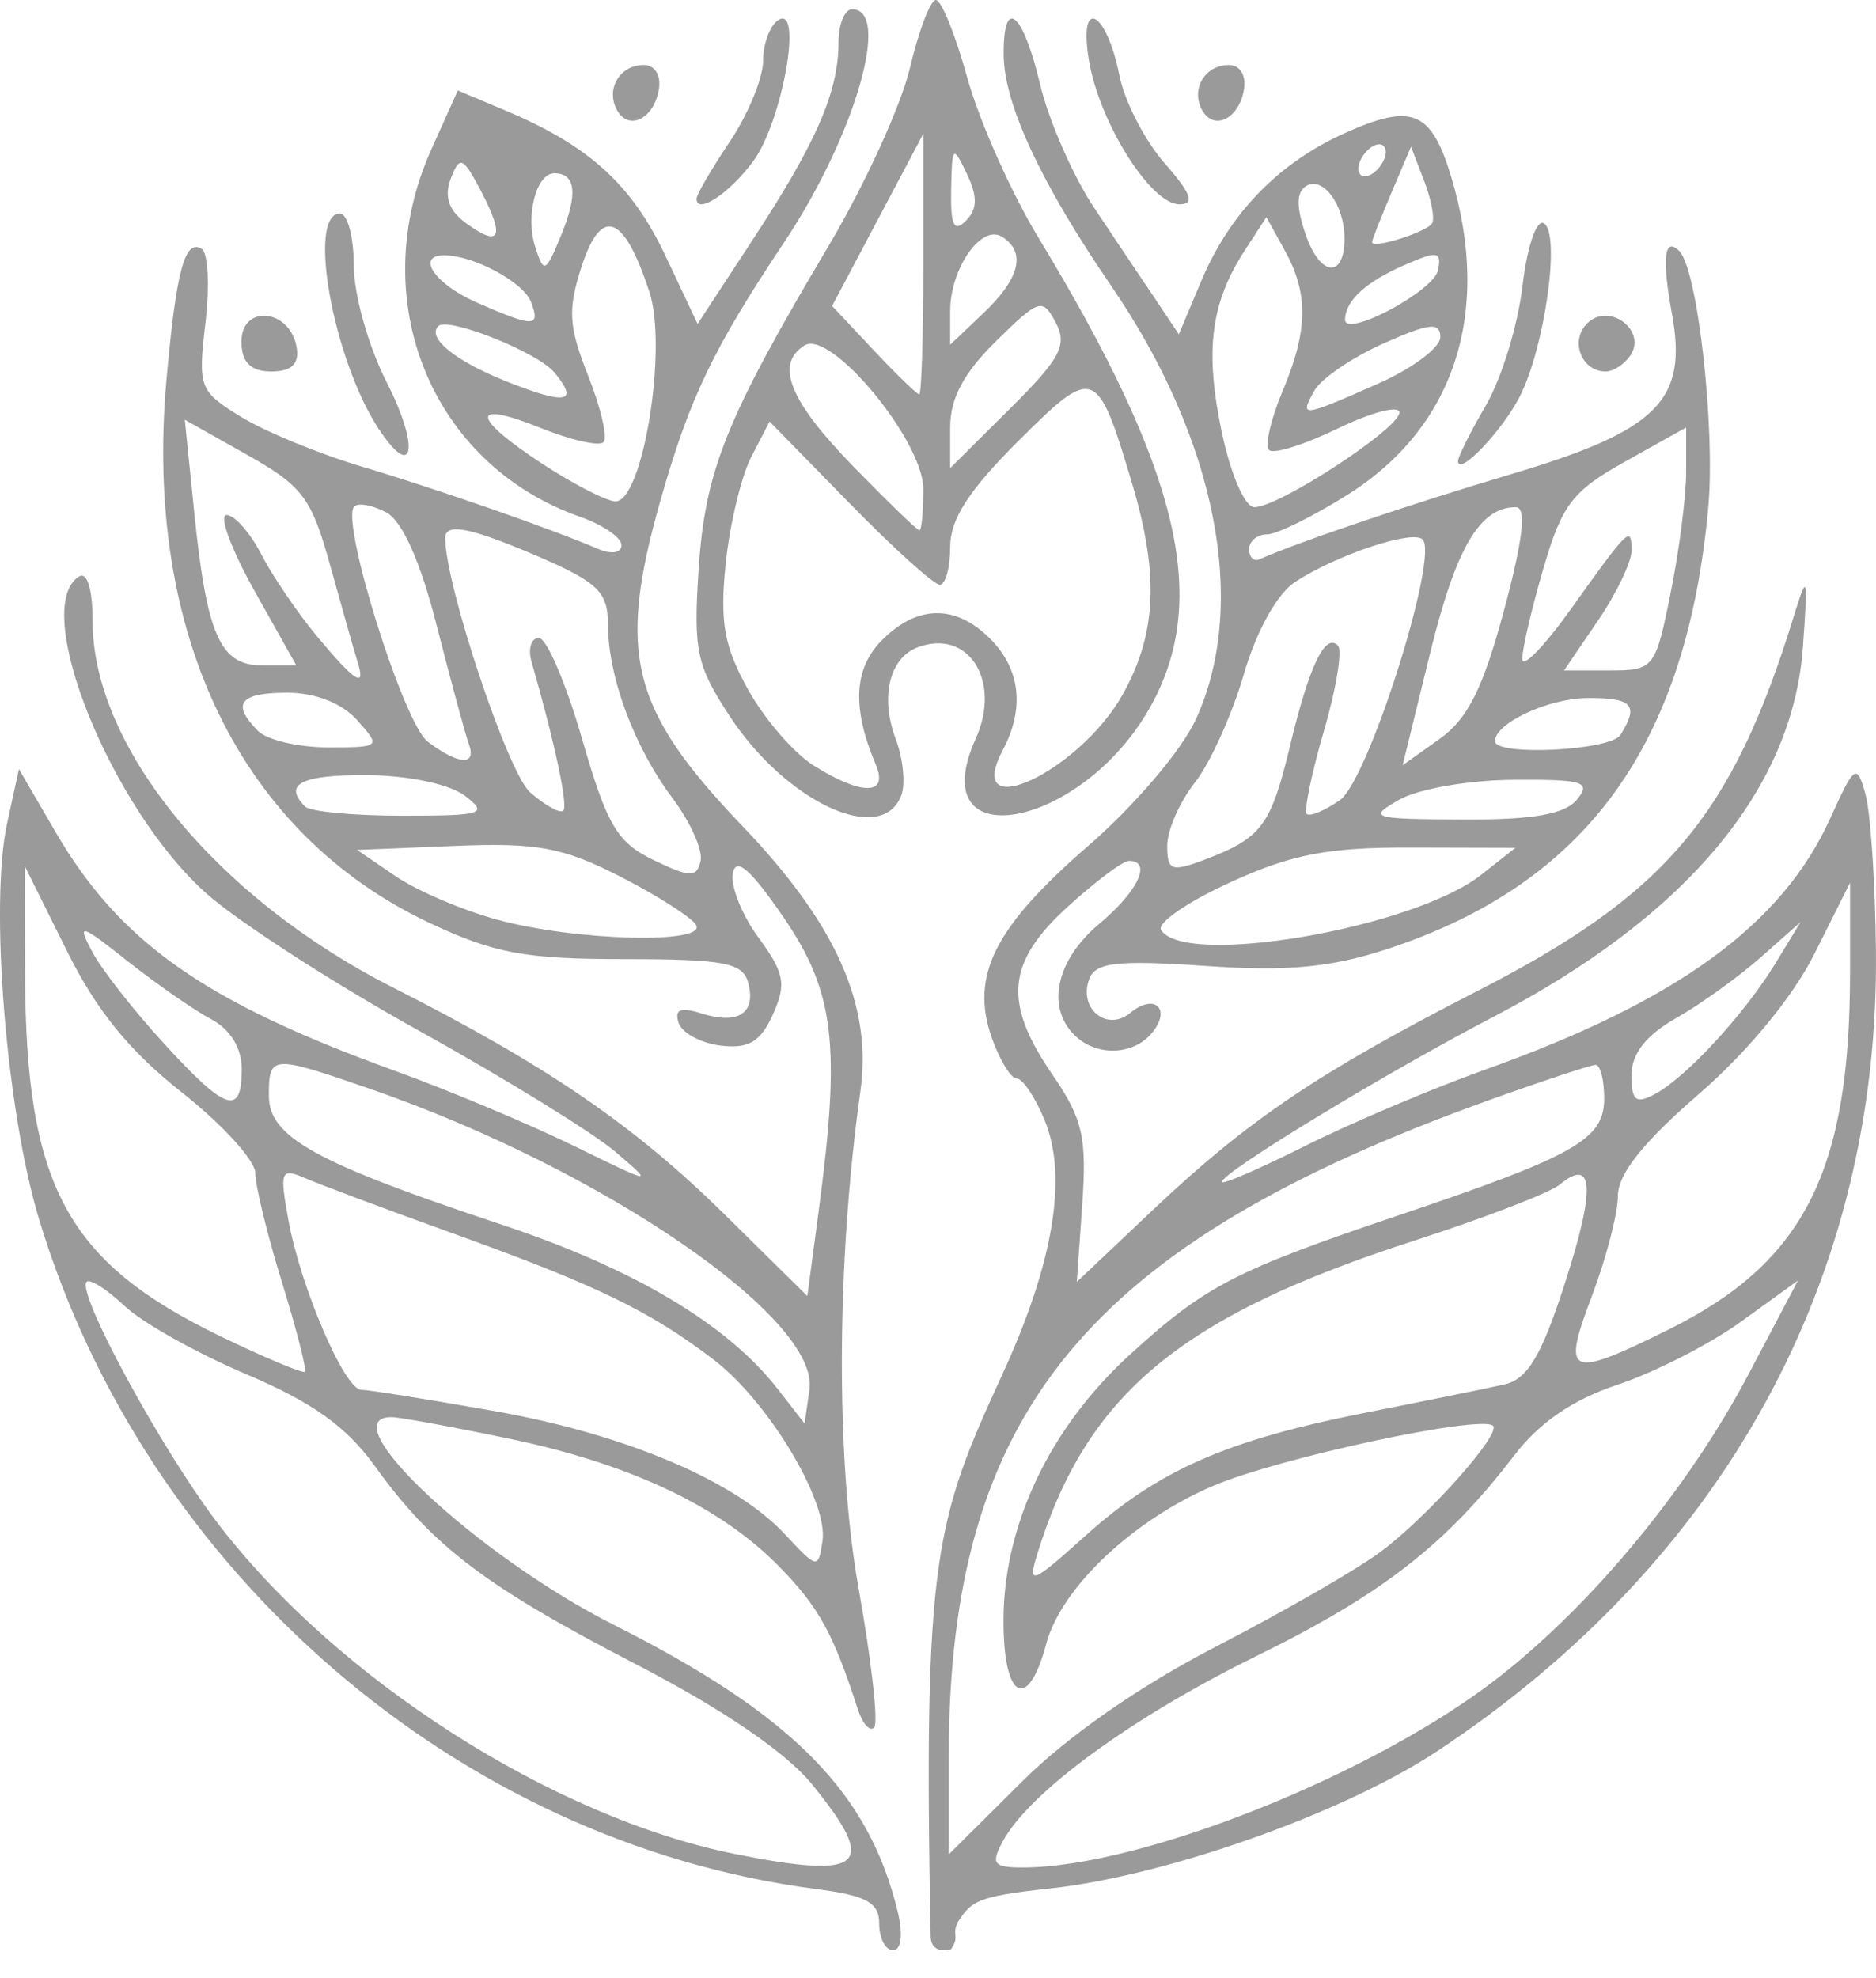
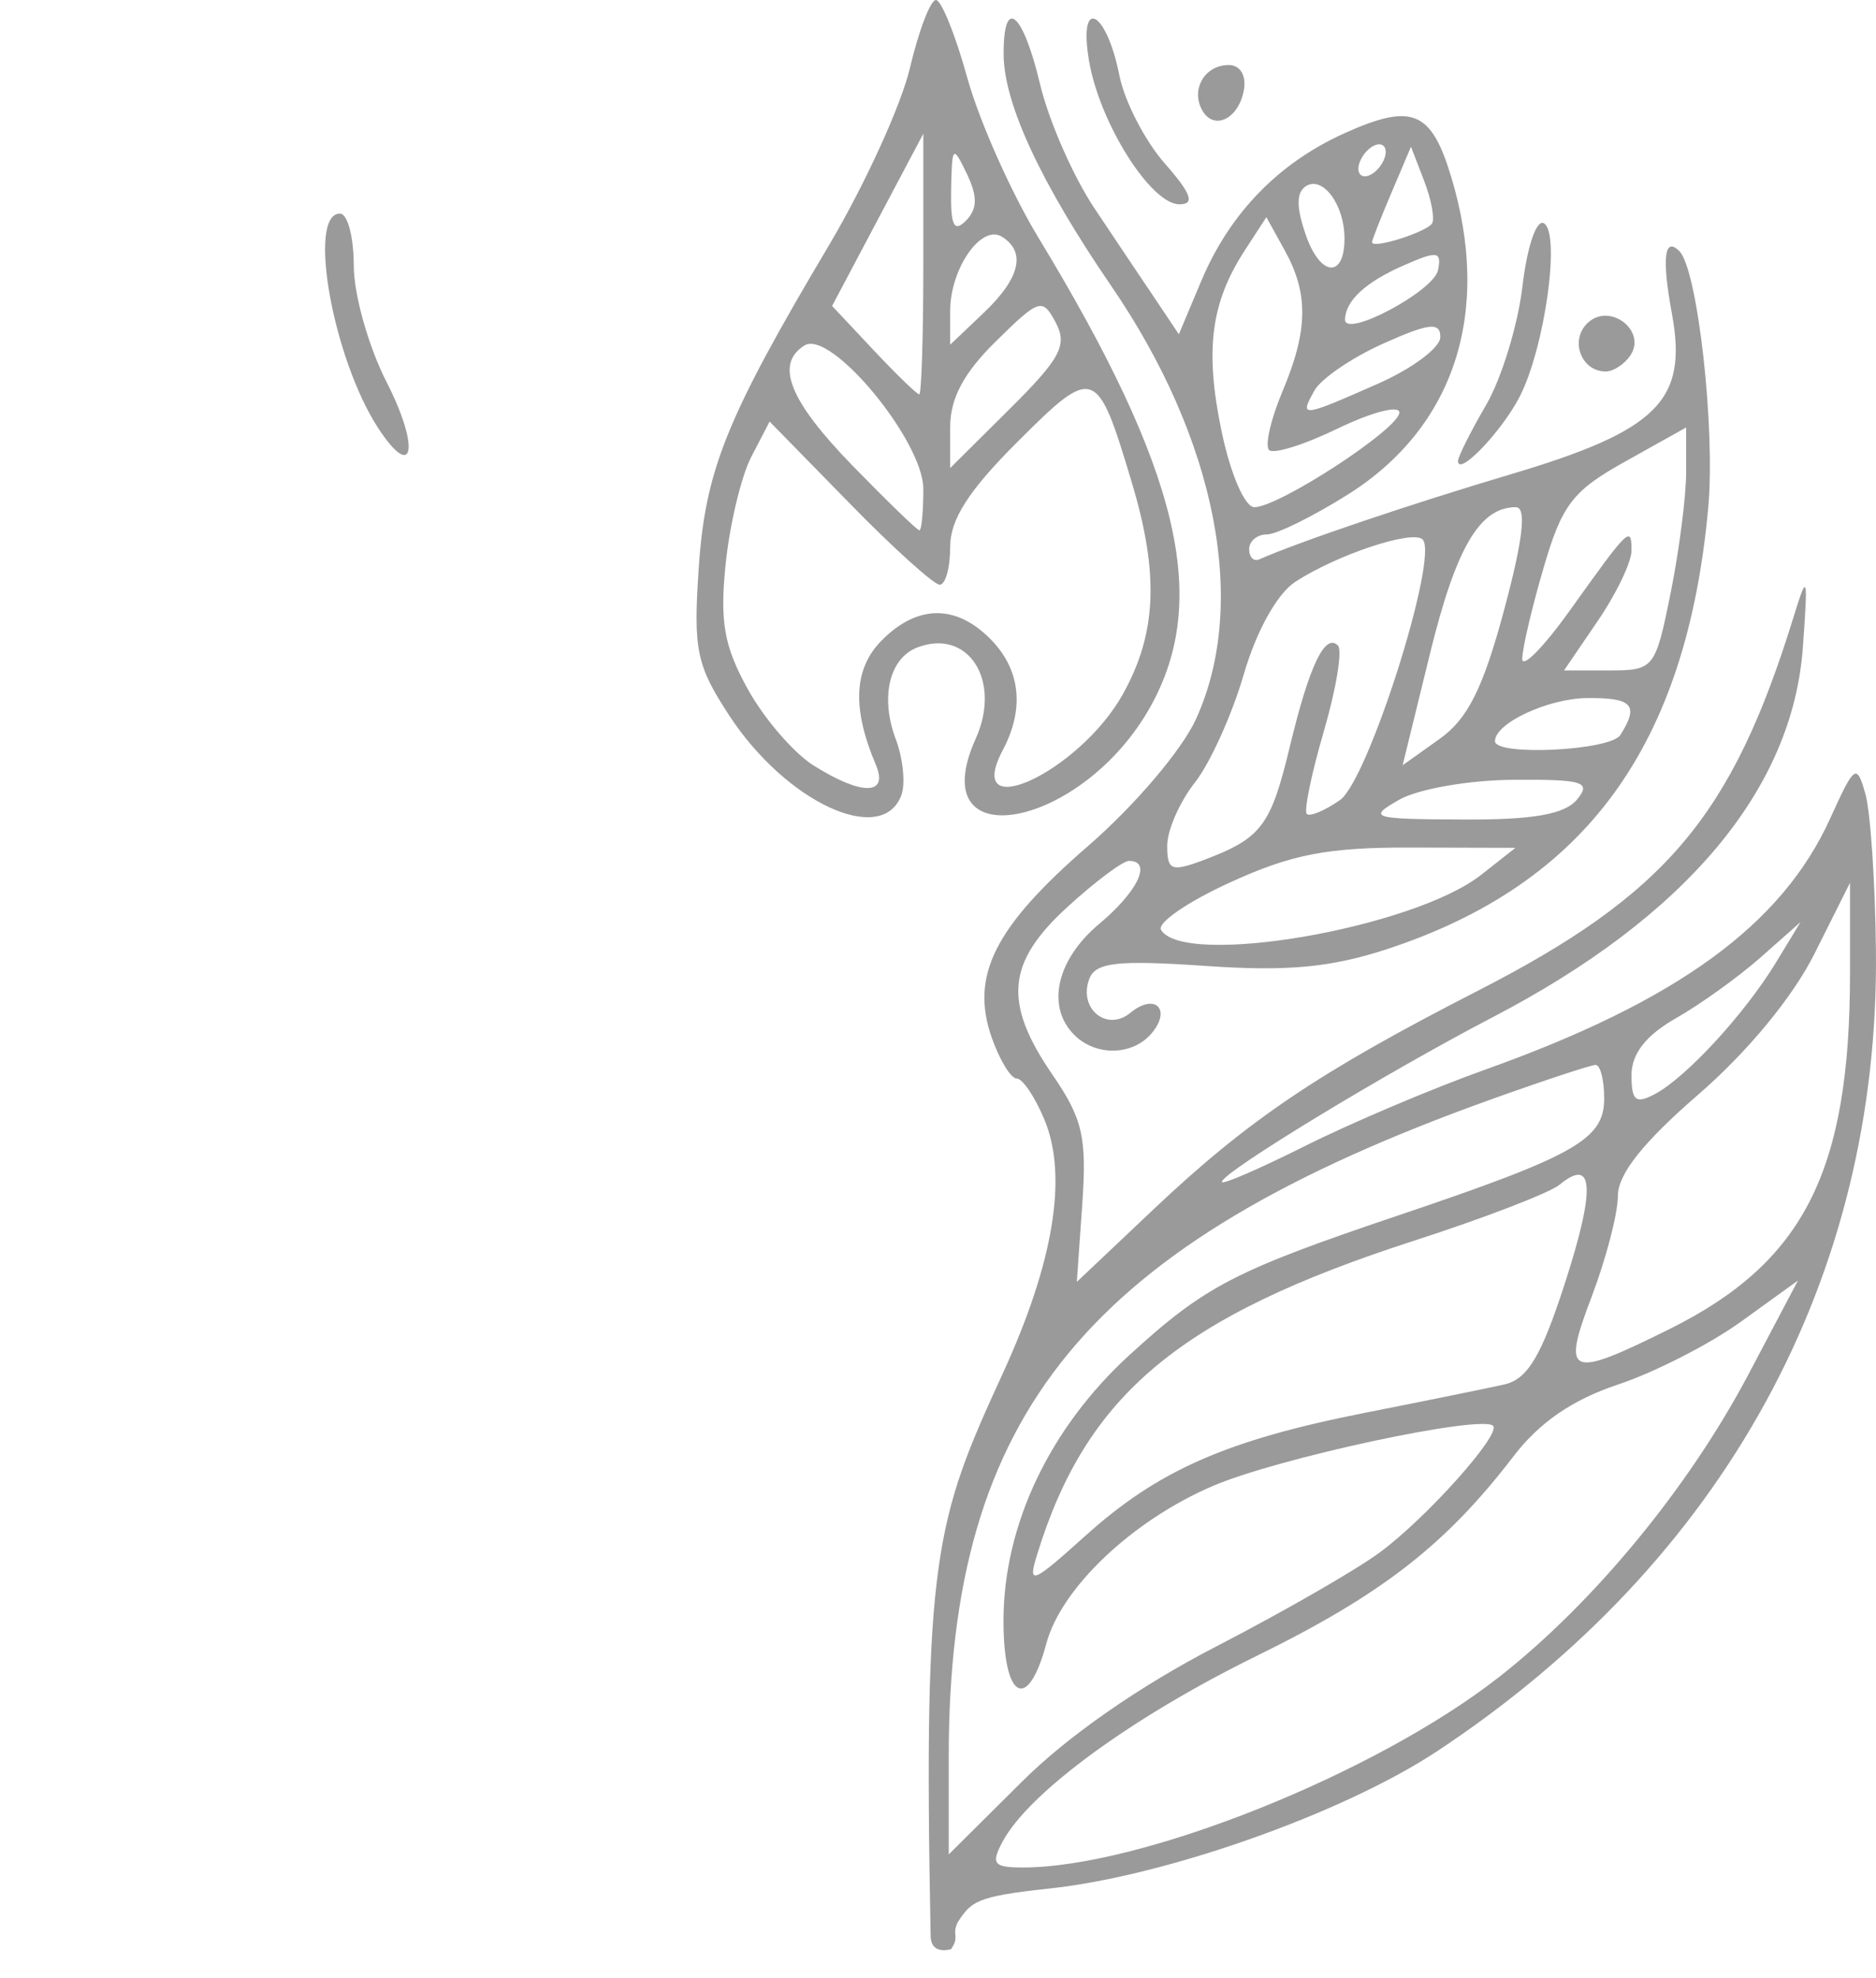
<svg xmlns="http://www.w3.org/2000/svg" width="55" height="58" viewBox="0 0 55 58" fill="none">
  <path fill-rule="evenodd" clip-rule="evenodd" d="M30.753 55.37C28.599 55.602 28.485 55.749 28.084 56.347C27.884 56.746 28.154 56.746 27.884 57.145C27.884 57.145 27.284 57.345 27.284 56.746C27.067 45.623 27.426 44.566 29.392 40.283C30.893 37.017 31.31 34.484 30.621 32.829C30.345 32.163 29.981 31.621 29.808 31.621C29.636 31.621 29.308 31.082 29.076 30.424C28.439 28.606 29.156 27.182 31.898 24.805C33.264 23.62 34.649 21.993 35.065 21.08C36.606 17.698 35.662 12.884 32.575 8.378C30.525 5.386 29.436 3.049 29.424 1.61C29.412 -0.129 29.985 0.333 30.493 2.471C30.749 3.548 31.47 5.187 32.09 6.112C32.711 7.042 33.52 8.25 33.892 8.8L34.561 9.801L35.213 8.25C36.05 6.252 37.483 4.776 39.433 3.899C41.407 3.013 41.963 3.245 42.551 5.203C43.74 9.159 42.644 12.521 39.529 14.491C38.504 15.137 37.431 15.668 37.143 15.668C36.859 15.668 36.622 15.863 36.622 16.099C36.622 16.338 36.758 16.474 36.923 16.398C38.12 15.871 41.367 14.775 44.305 13.901C48.605 12.621 49.486 11.744 49.017 9.199C48.717 7.572 48.793 6.922 49.233 7.361C49.77 7.891 50.294 12.561 50.082 14.878C49.446 21.862 46.495 25.914 40.662 27.828C39.013 28.366 37.747 28.486 35.333 28.319C32.767 28.143 32.123 28.215 31.938 28.694C31.602 29.563 32.447 30.265 33.139 29.695C33.852 29.104 34.356 29.583 33.768 30.289C33.215 30.951 32.135 30.979 31.498 30.345C30.665 29.515 30.97 28.143 32.218 27.094C33.364 26.137 33.788 25.24 33.099 25.24C32.919 25.24 32.111 25.846 31.298 26.588C29.512 28.219 29.404 29.391 30.853 31.505C31.742 32.797 31.866 33.344 31.73 35.298L31.57 37.583L33.796 35.477C36.59 32.833 38.664 31.437 43.288 29.068C48.853 26.221 50.779 23.939 52.592 18.061C52.989 16.777 53.009 16.849 52.856 18.978C52.556 23.146 49.429 26.875 43.757 29.826C40.598 31.473 35.822 34.377 35.822 34.652C35.822 34.748 36.911 34.273 38.244 33.607C39.577 32.937 41.963 31.924 43.548 31.358C49.185 29.344 52.248 27.11 53.661 23.987C54.374 22.416 54.434 22.372 54.69 23.281C54.838 23.808 54.978 25.874 54.998 27.868C55.102 37.459 50.547 45.779 42.135 51.342C39.385 53.161 34.172 55.008 30.753 55.37ZM36.822 48.559C33.187 50.345 30.169 52.551 29.396 53.991C29.044 54.645 29.128 54.752 29.985 54.752C33.46 54.752 40.33 52.005 43.953 49.165C46.727 46.991 49.514 43.609 51.271 40.275L52.712 37.543L51.043 38.748C50.126 39.41 48.501 40.239 47.432 40.594C46.111 41.033 45.138 41.699 44.385 42.68C42.387 45.292 40.514 46.748 36.822 48.559ZM43.676 32.247C31.874 36.486 27.815 41.416 27.815 51.502V54.369L29.953 52.244C31.294 50.904 33.412 49.432 35.657 48.272C37.619 47.258 39.785 46.014 40.466 45.504C41.835 44.491 44.017 42.046 43.773 41.803C43.436 41.468 37.471 42.744 35.562 43.565C33.207 44.57 31.114 46.553 30.677 48.184C30.133 50.218 29.416 49.835 29.42 47.506C29.424 44.71 30.773 41.87 33.111 39.729C35.333 37.699 36.198 37.252 40.998 35.633C46.191 33.882 47.031 33.404 47.031 32.207C47.031 31.665 46.919 31.222 46.779 31.222C46.643 31.222 45.246 31.684 43.676 32.247ZM41.471 36.371C34.597 38.592 31.854 40.873 30.405 45.58C30.125 46.489 30.249 46.441 31.81 45.037C33.956 43.103 35.958 42.225 40.025 41.42C41.787 41.073 43.624 40.698 44.105 40.59C44.785 40.435 45.19 39.761 45.883 37.611C46.779 34.843 46.727 33.906 45.726 34.732C45.438 34.971 43.52 35.709 41.471 36.371ZM47.432 35.067C47.432 35.581 47.087 36.897 46.671 37.998C45.774 40.351 45.983 40.439 48.937 38.971C52.884 37.013 54.238 34.349 54.238 28.53V25.882L53.197 27.96C52.56 29.232 51.243 30.831 49.794 32.087C48.168 33.495 47.432 34.424 47.432 35.067ZM49.133 29.854C48.252 30.357 47.832 30.895 47.832 31.521C47.832 32.279 47.956 32.379 48.533 32.068C49.453 31.569 51.147 29.726 52.06 28.231L52.788 27.034L51.611 28.075C50.963 28.646 49.85 29.447 49.133 29.854ZM36.066 25.87C34.825 26.436 33.912 27.062 34.04 27.266C34.725 28.37 41.439 27.214 43.428 25.646L44.429 24.857L41.374 24.849C38.928 24.841 37.871 25.044 36.066 25.87ZM35.029 22.946C34.585 23.509 34.22 24.342 34.22 24.793C34.22 25.527 34.34 25.571 35.309 25.208C36.987 24.57 37.255 24.215 37.815 21.89C38.384 19.517 38.848 18.547 39.225 18.926C39.361 19.062 39.177 20.191 38.812 21.439C38.448 22.683 38.224 23.776 38.312 23.864C38.4 23.951 38.84 23.768 39.285 23.457C40.113 22.879 42.195 16.302 41.707 15.816C41.414 15.524 39.189 16.266 37.972 17.06C37.443 17.407 36.835 18.496 36.462 19.78C36.118 20.96 35.473 22.384 35.029 22.946ZM44.377 22.863C43.084 22.867 41.579 23.13 41.026 23.445C40.085 23.979 40.201 24.015 42.88 24.027C44.941 24.039 45.87 23.876 46.231 23.445C46.663 22.927 46.423 22.847 44.377 22.863ZM44.441 14.87C43.38 14.87 42.688 16.055 41.927 19.15L41.122 22.436L42.203 21.666C43.032 21.08 43.48 20.179 44.097 17.885C44.653 15.812 44.761 14.87 44.441 14.87ZM46.531 20.466C45.382 20.478 43.829 21.204 43.829 21.73C43.829 22.173 47.208 22.009 47.504 21.551C48.06 20.673 47.864 20.454 46.531 20.466ZM45.254 16.649C44.91 17.822 44.629 19.022 44.629 19.317C44.629 19.612 45.254 18.974 46.023 17.901C47.756 15.473 47.832 15.397 47.832 16.143C47.832 16.478 47.388 17.407 46.843 18.204L45.854 19.656H47.188C48.489 19.656 48.533 19.6 48.977 17.395C49.229 16.154 49.434 14.551 49.434 13.833V12.533L47.656 13.526C46.107 14.388 45.794 14.791 45.254 16.649ZM36.502 7.329C35.497 8.868 35.317 10.264 35.814 12.645C36.074 13.893 36.494 14.87 36.775 14.87C37.495 14.87 41.026 12.565 41.026 12.095C41.026 11.871 40.218 12.083 39.233 12.557C38.248 13.036 37.335 13.323 37.207 13.195C37.079 13.068 37.255 12.294 37.599 11.476C38.356 9.678 38.368 8.605 37.659 7.329L37.127 6.367L36.502 7.329ZM40.562 10.069C39.645 10.479 38.736 11.098 38.54 11.444C38.088 12.25 38.148 12.242 40.374 11.261C41.395 10.814 42.227 10.192 42.227 9.885C42.227 9.434 41.903 9.47 40.562 10.069ZM41.158 7.779C40.041 8.266 39.445 8.816 39.433 9.367C39.417 9.929 42.031 8.541 42.159 7.923C42.271 7.365 42.143 7.345 41.158 7.779ZM38.292 5.454C38 5.638 38 6.076 38.288 6.902C38.716 8.126 39.429 8.166 39.417 6.97C39.409 5.997 38.784 5.155 38.292 5.454ZM40.798 5.642C40.482 6.383 40.225 7.038 40.225 7.101C40.225 7.313 41.835 6.802 41.987 6.547C42.067 6.407 41.963 5.849 41.751 5.299L41.367 4.302L40.798 5.642ZM40.225 4.302C40.005 4.437 39.825 4.728 39.825 4.948C39.825 5.167 40.005 5.235 40.225 5.099C40.446 4.964 40.626 4.673 40.626 4.453C40.626 4.234 40.446 4.166 40.225 4.302Z" fill="#9A9A9A" />
-   <path fill-rule="evenodd" clip-rule="evenodd" d="M17.991 47.636C23.239 50.28 25.482 52.553 26.325 56.075C26.48 56.728 26.42 57.177 26.181 57.177C25.959 57.177 25.776 56.828 25.776 56.4C25.776 55.775 25.406 55.574 23.887 55.378C13.446 54.011 4.273 46.093 1.144 35.742C0.181 32.556 -0.308 26.497 0.209 24.136L0.555 22.549L1.621 24.381C3.502 27.619 5.991 29.374 11.565 31.39C13.148 31.963 15.518 32.956 16.83 33.598C19.172 34.744 19.191 34.748 18.023 33.754C17.366 33.197 14.794 31.614 12.305 30.231C9.816 28.853 7.009 27.042 6.066 26.208C3.259 23.724 0.873 17.805 2.317 16.903C2.555 16.755 2.714 17.272 2.714 18.201C2.714 21.896 6.345 26.328 11.514 28.949C16.038 31.241 18.599 32.997 21.243 35.605L23.669 37.998L24.007 35.465C24.651 30.624 24.464 29.077 22.973 26.897C22.011 25.491 21.577 25.114 21.486 25.599C21.41 25.976 21.752 26.829 22.241 27.494C23.001 28.532 23.06 28.853 22.659 29.743C22.297 30.544 21.951 30.753 21.132 30.656C20.547 30.584 19.991 30.284 19.895 29.987C19.768 29.594 19.951 29.518 20.555 29.71C21.633 30.055 22.17 29.71 21.939 28.825C21.784 28.224 21.255 28.124 18.301 28.12C15.394 28.12 14.484 27.951 12.591 27.058C7.06 24.449 4.221 18.61 4.877 11.176C5.164 7.934 5.418 6.989 5.915 7.297C6.102 7.413 6.15 8.391 6.022 9.473C5.8 11.361 5.844 11.473 7.068 12.222C7.772 12.655 9.358 13.308 10.599 13.677C12.802 14.334 16.13 15.492 17.525 16.09C17.923 16.262 18.221 16.214 18.221 15.981C18.221 15.761 17.677 15.388 17.009 15.152C12.631 13.617 10.671 8.764 12.651 4.368L13.422 2.653L14.85 3.254C17.275 4.276 18.527 5.418 19.509 7.498L20.452 9.497L22.094 6.989C23.935 4.179 24.583 2.685 24.583 1.246C24.583 0.713 24.762 0.272 24.981 0.272C26.146 0.272 25.056 4.003 22.989 7.105C20.909 10.223 20.217 11.665 19.362 14.675C18.086 19.171 18.492 20.794 21.748 24.2C24.523 27.098 25.581 29.474 25.223 32.007C24.52 37.028 24.5 42.803 25.172 46.57C25.549 48.685 25.756 50.521 25.629 50.649C25.502 50.777 25.287 50.537 25.152 50.12C24.432 47.9 24.015 47.135 22.881 45.968C21.156 44.185 18.508 42.927 14.933 42.181C13.263 41.833 11.708 41.548 11.478 41.548C9.641 41.548 13.999 45.624 17.991 47.636ZM6.364 44.634C9.851 49.218 16.213 53.29 21.565 54.36C25.339 55.113 25.768 54.717 23.792 52.296C23.028 51.366 21.176 50.104 18.647 48.794C14.237 46.514 12.675 45.327 11.001 42.999C10.158 41.825 9.172 41.12 7.219 40.29C5.768 39.673 4.158 38.771 3.649 38.286C3.136 37.801 2.639 37.485 2.539 37.581C2.233 37.89 4.714 42.462 6.364 44.634ZM14.436 41.36C18.317 42.041 21.553 43.408 23.017 44.987C23.963 46.005 23.991 46.009 24.114 45.179C24.289 44.025 22.535 41.099 20.925 39.865C19.068 38.447 17.517 37.689 13.335 36.182C11.319 35.457 9.335 34.712 8.921 34.531C8.233 34.235 8.193 34.339 8.456 35.774C8.814 37.745 10.106 40.747 10.591 40.747C10.794 40.747 12.524 41.023 14.436 41.36ZM14.714 35.906C18.587 37.196 21.319 38.823 22.794 40.715L23.589 41.737L23.732 40.739C24.026 38.651 17.661 34.287 10.893 31.939C7.947 30.921 7.883 30.921 7.883 32.123C7.883 33.337 9.219 34.079 14.714 35.906ZM0.734 28.561C0.754 34.772 1.959 37 6.468 39.18C7.768 39.809 8.881 40.274 8.937 40.218C8.997 40.158 8.694 38.976 8.265 37.589C7.836 36.202 7.486 34.764 7.486 34.395C7.486 34.026 6.515 32.961 5.331 32.027C3.792 30.813 2.826 29.626 1.951 27.859L0.726 25.391L0.734 28.561ZM2.702 27.903C2.977 28.42 3.919 29.626 4.798 30.584C6.623 32.584 7.088 32.736 7.088 31.346C7.088 30.728 6.754 30.179 6.193 29.883C5.7 29.622 4.603 28.861 3.752 28.188C2.345 27.074 2.249 27.05 2.702 27.903ZM11.601 25.691C12.225 26.116 13.565 26.689 14.583 26.965C16.877 27.591 20.754 27.687 20.404 27.114C20.265 26.889 19.263 26.252 18.174 25.695C16.504 24.842 15.744 24.701 13.331 24.801L10.468 24.918L11.601 25.691ZM17.064 21.66C17.796 24.2 18.094 24.701 19.164 25.218C20.229 25.731 20.428 25.735 20.539 25.246C20.615 24.934 20.241 24.1 19.712 23.395C18.587 21.892 17.824 19.832 17.824 18.294C17.824 17.368 17.525 17.075 15.859 16.35C13.82 15.468 13.052 15.308 13.052 15.773C13.052 17.147 14.889 22.654 15.537 23.227C15.983 23.615 16.42 23.86 16.515 23.768C16.659 23.619 16.265 21.772 15.585 19.407C15.474 19.023 15.569 18.706 15.8 18.706C16.026 18.706 16.595 20.037 17.064 21.66ZM10.766 22.726C8.83 22.714 8.289 22.99 8.945 23.647C9.088 23.796 10.376 23.916 11.804 23.916C14.17 23.916 14.329 23.864 13.625 23.327C13.18 22.99 11.967 22.734 10.766 22.726ZM10.384 14.851C9.971 15.264 11.828 21.199 12.535 21.74C13.438 22.429 13.987 22.461 13.744 21.812C13.645 21.535 13.223 19.985 12.81 18.366C12.329 16.47 11.8 15.284 11.331 15.027C10.929 14.811 10.504 14.731 10.384 14.851ZM8.42 20.309C7.02 20.309 6.774 20.634 7.565 21.431C7.828 21.696 8.75 21.912 9.613 21.912C11.164 21.912 11.175 21.9 10.468 21.111C10.022 20.614 9.243 20.309 8.42 20.309ZM7.661 16.254C7.987 16.887 8.722 17.969 9.295 18.658C10.416 20.001 10.734 20.201 10.484 19.407C10.396 19.131 10.042 17.885 9.696 16.634C9.136 14.599 8.885 14.258 7.247 13.336L5.418 12.306L5.688 14.959C6.058 18.618 6.448 19.508 7.677 19.508H8.686L7.45 17.304C6.774 16.09 6.408 15.1 6.643 15.1C6.877 15.1 7.335 15.62 7.661 16.254ZM15.851 12.547C13.768 11.709 13.8 12.222 15.915 13.609C16.834 14.206 17.792 14.699 18.046 14.699C18.849 14.699 19.577 10.199 19.04 8.564C18.297 6.287 17.637 6.031 17.056 7.798C16.639 9.081 16.667 9.561 17.243 11.016C17.617 11.958 17.82 12.835 17.692 12.964C17.565 13.092 16.734 12.904 15.851 12.547ZM12.85 9.561C12.508 9.906 13.347 10.583 14.842 11.18C16.603 11.882 16.989 11.809 16.257 10.924C15.772 10.331 13.132 9.277 12.85 9.561ZM13.024 7.486C12.181 7.486 12.746 8.323 13.947 8.856C15.653 9.605 15.855 9.605 15.569 8.856C15.347 8.271 13.887 7.486 13.024 7.486ZM16.253 5.081C15.72 5.081 15.398 6.323 15.692 7.241C15.943 8.031 15.999 8.003 16.456 6.884C16.949 5.686 16.881 5.081 16.253 5.081ZM13.215 5.237C13.017 5.762 13.152 6.167 13.653 6.536C14.663 7.277 14.814 6.965 14.11 5.618C13.569 4.588 13.482 4.552 13.215 5.237Z" fill="#9A9A9A" />
  <path fill-rule="evenodd" clip-rule="evenodd" d="M26.262 21.672C26.479 22.247 26.549 22.988 26.424 23.319C25.852 24.83 23.035 23.518 21.373 20.967C20.42 19.508 20.325 19.057 20.483 16.689C20.672 13.798 21.282 12.275 24.296 7.204C25.344 5.438 26.416 3.098 26.676 1.997C26.936 0.897 27.278 0 27.44 0C27.598 0 28.015 1.033 28.362 2.292C28.712 3.552 29.65 5.661 30.45 6.977C34.582 13.794 35.48 17.558 33.735 20.707C31.73 24.316 27.014 25.193 28.606 21.656C29.374 19.95 28.381 18.407 26.888 18.985C26.069 19.304 25.801 20.452 26.262 21.672ZM21.928 20.213C22.409 21.078 23.272 22.079 23.851 22.442C25.265 23.331 26.057 23.323 25.679 22.426C24.974 20.763 25.029 19.607 25.848 18.778C26.888 17.725 28.023 17.709 29.039 18.738C29.918 19.627 30.044 20.771 29.402 21.987C28.212 24.236 31.655 22.629 32.924 20.345C33.916 18.559 33.987 16.824 33.176 14.125C32.163 10.745 32.077 10.713 29.843 12.941C28.401 14.38 27.857 15.226 27.857 16.031C27.857 16.645 27.72 17.143 27.55 17.143C27.381 17.143 26.187 16.067 24.903 14.751L22.563 12.359L22.027 13.392C21.732 13.962 21.393 15.377 21.274 16.537C21.101 18.244 21.227 18.945 21.928 20.213ZM23.587 10.127C22.712 10.673 23.142 11.745 24.985 13.643C26.006 14.691 26.892 15.549 26.955 15.549C27.018 15.549 27.07 15.002 27.07 14.337C27.07 12.929 24.355 9.648 23.587 10.127ZM29.201 10.003C28.259 10.928 27.857 11.677 27.857 12.519V13.723L29.611 11.98C31.088 10.513 31.301 10.119 30.954 9.461C30.564 8.727 30.473 8.751 29.201 10.003ZM24.395 8.97L25.612 10.266C26.282 10.98 26.884 11.562 26.951 11.562C27.014 11.562 27.07 9.843 27.07 7.742V3.919L24.395 8.97ZM29.374 6.941C28.771 6.562 27.857 7.874 27.857 9.118V10.107L28.842 9.17C29.906 8.157 30.091 7.388 29.374 6.941ZM28.346 5.095C27.936 4.242 27.909 4.27 27.885 5.562C27.865 6.61 27.968 6.825 28.318 6.471C28.657 6.128 28.665 5.769 28.346 5.095Z" fill="#9A9A9A" />
  <path d="M10.372 7.793C10.372 8.636 10.805 10.166 11.331 11.197C12.318 13.123 12.136 14.154 11.088 12.552C9.757 10.51 9 6.262 9.967 6.262C10.19 6.262 10.372 6.949 10.372 7.793Z" fill="#9A9A9A" />
  <path d="M45.267 6.549C45.757 6.856 45.288 10.196 44.555 11.627C44.033 12.645 42.746 13.99 42.746 13.515C42.746 13.389 43.118 12.649 43.568 11.876C44.021 11.099 44.502 9.53 44.636 8.385C44.774 7.216 45.049 6.414 45.267 6.549Z" fill="#9A9A9A" />
-   <path d="M7.079 10.013C7.079 8.924 8.479 9.047 8.691 10.153C8.788 10.662 8.559 10.891 7.954 10.891C7.349 10.891 7.079 10.62 7.079 10.013Z" fill="#9A9A9A" />
  <path d="M46.553 9.462C47.2 8.863 48.282 9.697 47.8 10.418C47.626 10.678 47.303 10.891 47.074 10.891C46.352 10.891 46.01 9.966 46.553 9.462Z" fill="#9A9A9A" />
-   <path d="M22.822 0.586C23.548 0.13 22.935 3.567 22.084 4.725C21.397 5.661 20.421 6.307 20.421 5.827C20.421 5.708 20.858 4.955 21.397 4.15C21.936 3.349 22.373 2.283 22.373 1.779C22.373 1.276 22.576 0.741 22.822 0.586Z" fill="#9A9A9A" />
  <path d="M32.817 2.209C32.967 2.966 33.565 4.127 34.146 4.789C34.927 5.677 35.039 5.99 34.578 5.99C33.739 5.99 32.236 3.604 31.928 1.785C31.605 -0.118 32.435 0.283 32.817 2.209Z" fill="#9A9A9A" />
-   <path d="M18.87 1.906C19.2 1.906 19.387 2.207 19.316 2.625C19.17 3.491 18.425 3.852 18.084 3.219C17.754 2.608 18.174 1.906 18.87 1.906Z" fill="#9A9A9A" />
  <path d="M36.025 1.906C36.354 1.906 36.541 2.207 36.47 2.625C36.324 3.491 35.579 3.852 35.238 3.219C34.909 2.608 35.328 1.906 36.025 1.906Z" fill="#9A9A9A" />
</svg>